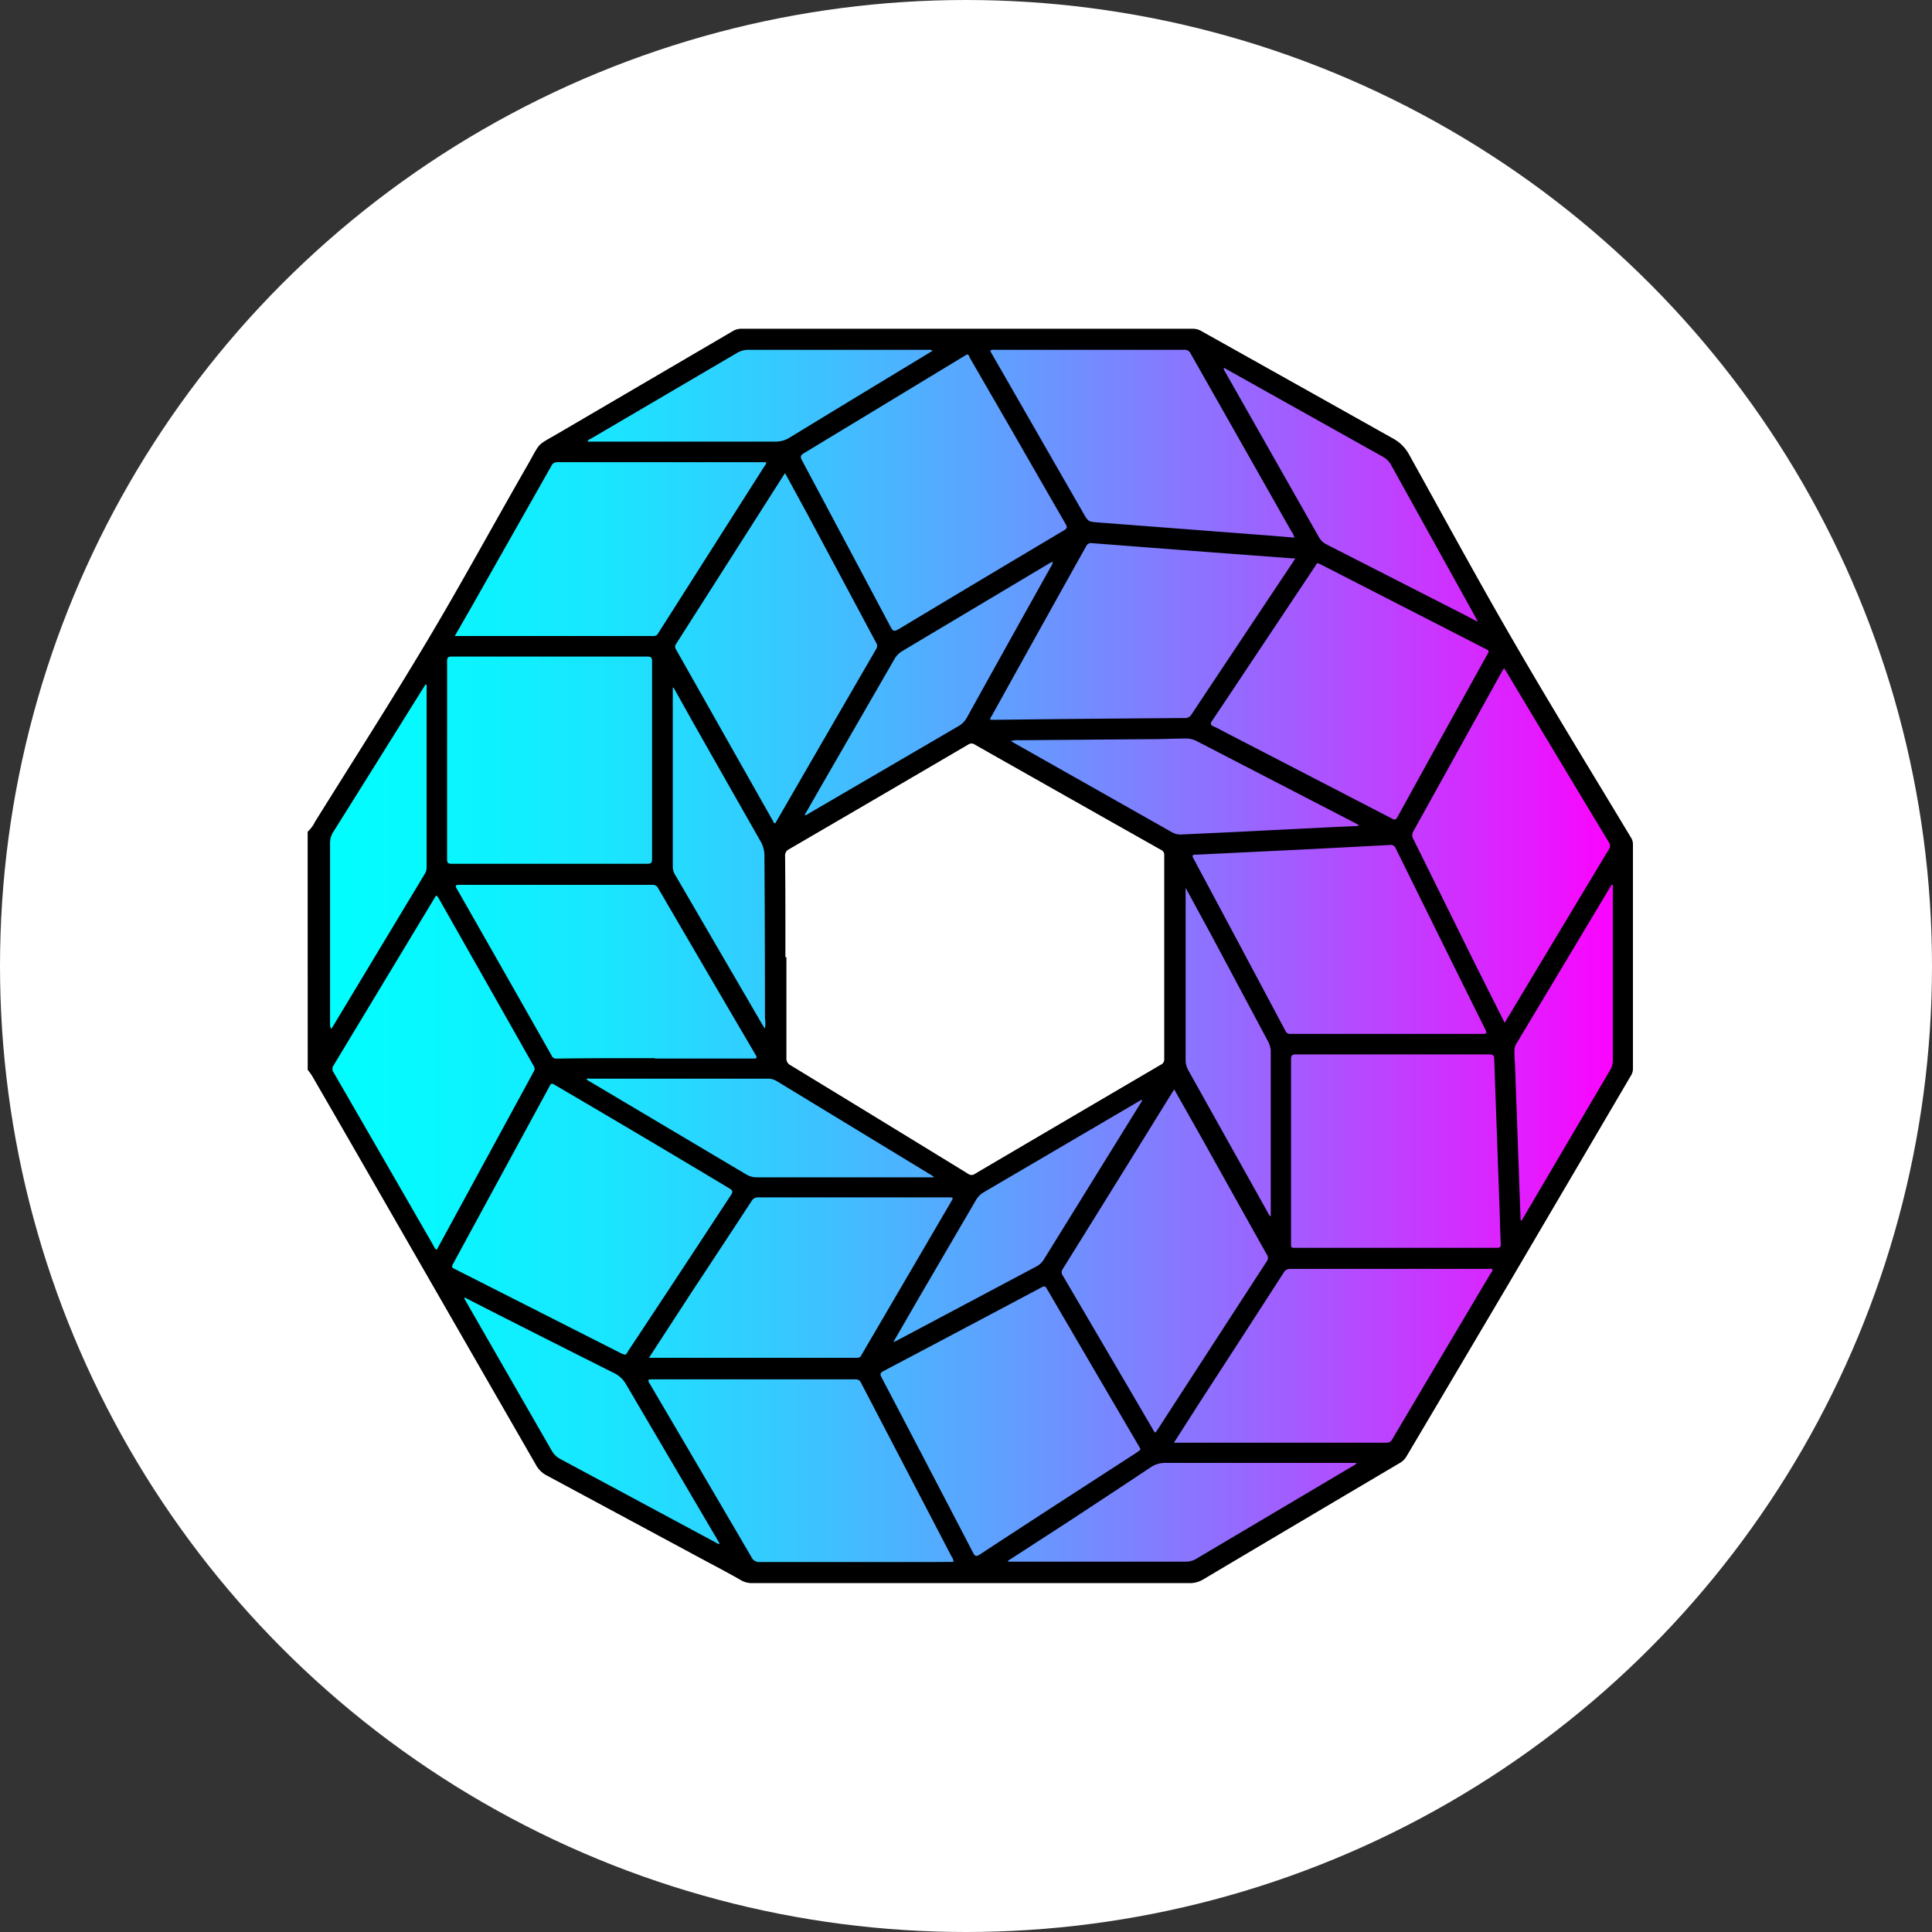
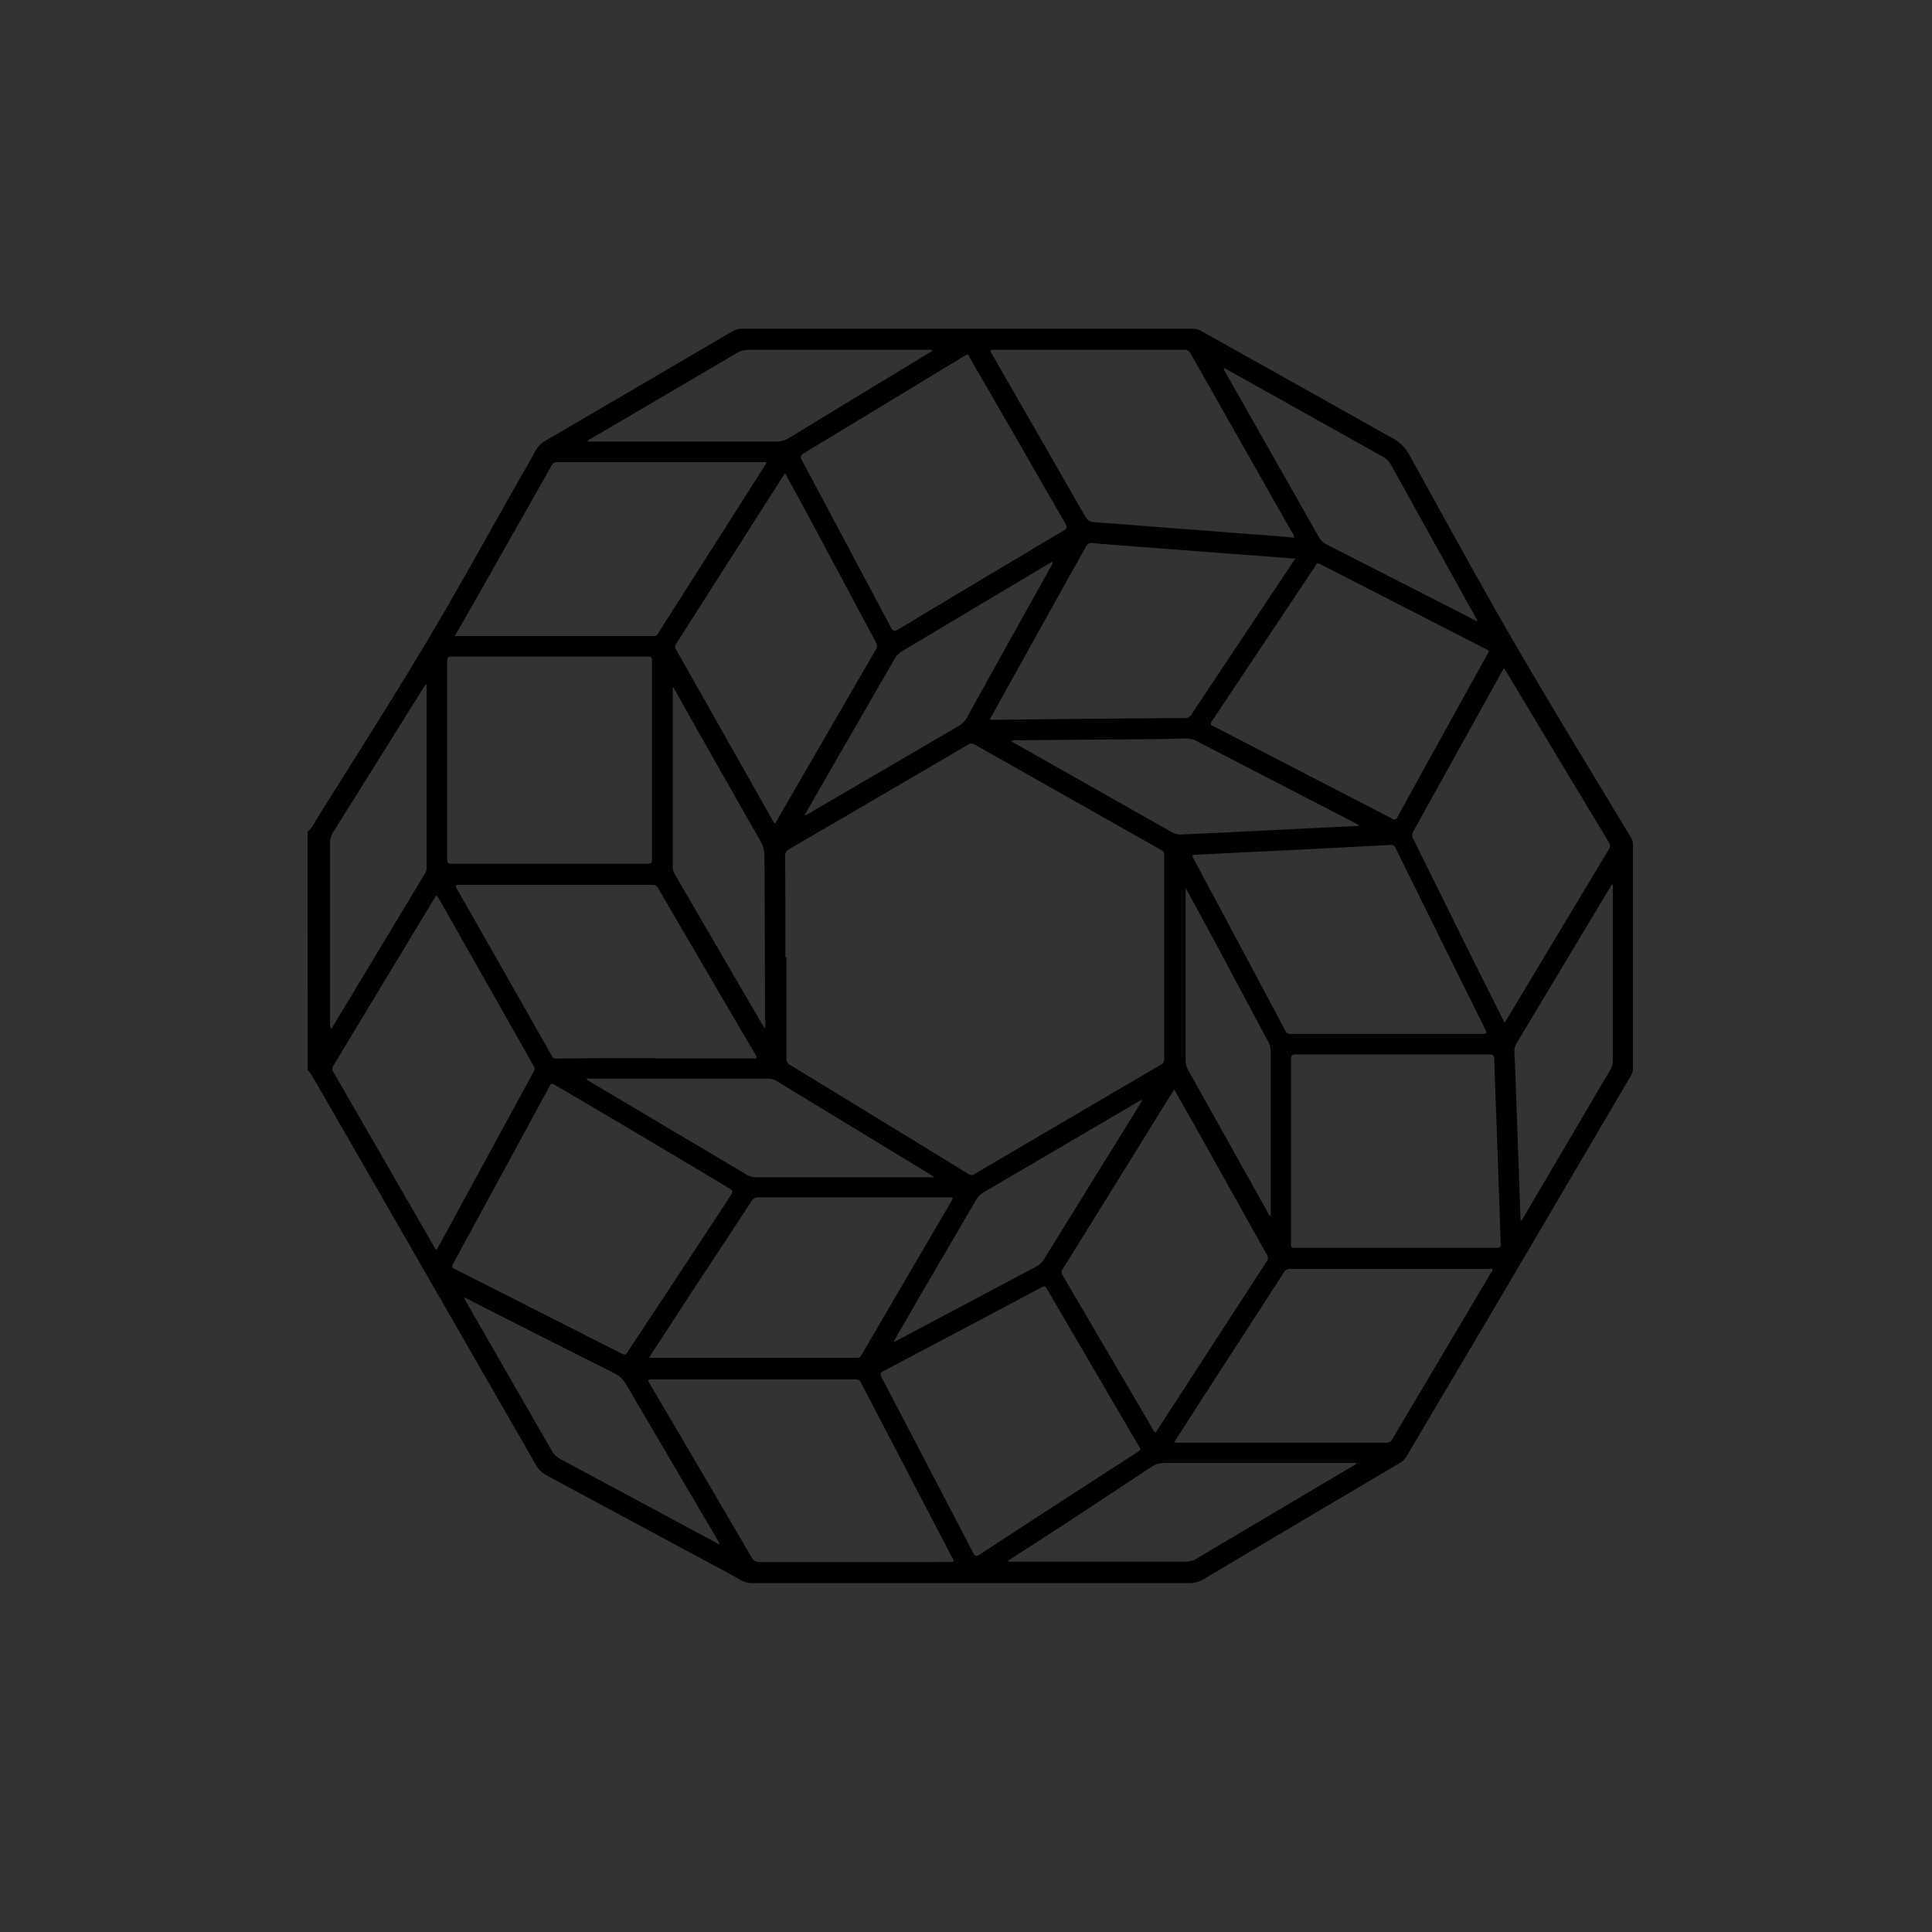
<svg xmlns="http://www.w3.org/2000/svg" viewBox="0 0 261 261">
  <rect x="0" y="0" width="261" height="261" fill="#333333" stroke="none" />
  <defs>
    <style>.cls-1{fill:#fff;}.cls-2{fill:url(#Degradado_sin_nombre_7);}</style>
    <linearGradient id="Degradado_sin_nombre_7" x1="42.14" y1="129.01" x2="219.86" y2="129.01" gradientUnits="userSpaceOnUse">
      <stop offset="0" stop-color="aqua" />
      <stop offset="0.09" stop-color="#07f8ff" />
      <stop offset="0.22" stop-color="#19e6ff" />
      <stop offset="0.36" stop-color="#37c8ff" />
      <stop offset="0.53" stop-color="#619eff" />
      <stop offset="0.71" stop-color="#9768ff" />
      <stop offset="0.89" stop-color="#d728ff" />
      <stop offset="1" stop-color="#f0f" />
    </linearGradient>
  </defs>
  <title>CIRCULO BOTRecurso 23</title>
  <g id="Capa_2" data-name="Capa 2">
    <g id="Capa_1-2" data-name="Capa 1">
-       <circle class="cls-1" cx="130.5" cy="130.5" r="130.5" />
-       <path class="cls-2" d="M219.33,112.86q-7.63-12.72-15.26-25.45c-1.11-1.86-2.13-3.77-3.19-5.66q-5.75-10.31-11.48-20.62A2.81,2.81,0,0,0,188.27,60q-13.1-7.32-26.2-14.67c-.2-.11-.39-.26-.58-.4H99.65l-.48.31Q86.53,52.65,73.88,60.05a2.73,2.73,0,0,0-1,1.07Q65.73,73.68,58.58,86.23c-.85,1.48-1.78,2.92-2.68,4.37l-13,20.83c-.17.27-.32.54-.49.8a2.75,2.75,0,0,1-.28.31v31.79a2.69,2.69,0,0,1,.32.37q4.39,7.6,8.76,15.2l21.56,37.49c.07.13.15.25.22.38a1.62,1.62,0,0,0,.76.74l5,2.7,21.8,11.74a2.13,2.13,0,0,1,.23.16h60.69a2,2,0,0,1,.22-.17q13.3-7.87,26.6-15.73a3.42,3.42,0,0,0,1.25-1.25q15-25.22,29.84-50.55l.47-.79V113.7C219.68,113.42,219.5,113.14,219.33,112.86ZM84.63,183.47h0l.05-.07Zm72.92-39.76-.05,0-.55.34-25.66,15.06a1.05,1.05,0,0,1-.21.05l-25.35-15.47a4.34,4.34,0,0,1,0-.44c0-1.06,0-2.12,0-3.18q0-10.08-.08-20.15c0-1.49,0-3,0-4.48,0-.29,0-.57,0-.87l25.59-15,26.47,15c0,.28,0,.56,0,.85q0,5.42,0,10.84v16.47c0,.29,0,.57,0,.79ZM203,89.28l-.1,0,.1,0,.27.41Z" />
      <path d="M41.56,112.36a4.34,4.34,0,0,0,1-1.35c5.06-8.12,10.23-16.18,15.13-24.4,4.67-7.82,9-15.81,13.55-23.73,1.92-3.37,1.1-2.53,4.41-4.48L99,44.73a2.24,2.24,0,0,1,1.19-.32q30.48,0,61,0a2.38,2.38,0,0,1,1.22.38Q175.29,52,188.21,59.25a5.43,5.43,0,0,1,2.18,2.21C195.13,70,199.79,78.59,204.68,87c5.1,8.8,10.43,17.46,15.67,26.18a1.66,1.66,0,0,1,.25.9q0,15.15,0,30.3a1.77,1.77,0,0,1-.28.94Q212.16,159.22,204,173.1q-7,11.85-14,23.66a2.43,2.43,0,0,1-.88.87q-13.29,7.85-26.56,15.73a3.48,3.48,0,0,1-1.9.51q-29.55,0-59.1,0a3,3,0,0,1-1.59-.47c-1.74-1-3.54-1.93-5.32-2.89L73.76,199.27a3.48,3.48,0,0,1-1.39-1.43Q60.18,176.65,48,155.46q-2.91-5.06-5.84-10.12a9.66,9.66,0,0,0-.59-.81ZM106.1,129.3h.14c0,4.54,0,9.07,0,13.61a1,1,0,0,0,.56,1q12,7.31,24,14.67a.74.74,0,0,0,.9,0q12.55-7.38,25.11-14.74a.76.76,0,0,0,.47-.73q0-13.8,0-27.59a.7.7,0,0,0-.42-.7q-12.6-7.11-25.19-14.24a.75.75,0,0,0-.86,0q-12.1,7.09-24.21,14.14a.94.94,0,0,0-.54.94C106.11,120.18,106.1,124.74,106.1,129.3ZM60.4,102.7c0,4.46,0,8.92,0,13.37,0,.51.14.62.63.62q13.19,0,26.39,0c.51,0,.67-.11.67-.65q0-13.34,0-26.69c0-.55-.17-.65-.67-.65q-13.19,0-26.39,0c-.5,0-.63.12-.63.62C60.41,93.79,60.4,98.24,60.4,102.7ZM84.4,183c.25,0,.3-.25.41-.41q7-10.56,13.92-21.12c.3-.45.28-.64-.2-.93q-11.67-7-23.4-13.87c-.66-.39-.66-.39-1,.28L61.32,170.53c-.36.67-.37.67.31,1L84,182.87Zm104.12-14.43v0c4.56,0,9.12,0,13.67,0,.46,0,.57-.11.55-.55-.07-1.58-.11-3.15-.16-4.73q-.36-10.09-.72-20.18c0-.47-.11-.67-.67-.67q-13,0-26.09,0c-.55,0-.69.14-.69.69q0,12.39,0,24.77c0,.1,0,.2,0,.3,0,.27.06.37.37.37,1.1,0,2.2,0,3.3,0ZM130.64,47.88l-.46.27q-10.78,6.54-21.57,13.07c-.5.3-.51.52-.25,1q6,11.26,12,22.55c.29.54.48.53,1,.25q11.17-6.71,22.37-13.37c.42-.25.48-.42.23-.86-2.43-4.2-4.84-8.41-7.26-12.62L131,48.31C130.94,48.15,130.9,47.92,130.64,47.88Zm47.43,28.21c-.25,0-.3.26-.41.42l-7.58,11.37c-2.11,3.16-4.2,6.33-6.32,9.47-.3.44-.24.6.23.8.73.33,1.42.73,2.13,1.09L188,110.56c.32.17.53.29.78-.17q6.09-11.08,12.23-22.13c.15-.27.13-.38-.16-.52L178.5,76.29Zm-24,119.67-.2-.37q-6.24-10.65-12.46-21.31c-.2-.35-.35-.36-.68-.18q-10.68,5.68-21.39,11.33c-.45.24-.47.42-.25.84q6.2,11.83,12.36,23.68c.28.55.47.54.95.23q6.74-4.42,13.51-8.8l7.73-5C153.79,196,154,196,154.07,195.76ZM128.8,211a1,1,0,0,0-.22-.67q-6.13-11.76-12.26-23.52a.77.77,0,0,0-.79-.47q-13.73,0-27.47,0c-.48,0-.6.06-.32.53q6.91,11.74,13.79,23.51a1.13,1.13,0,0,0,1.13.64q11.66,0,23.33,0Zm48.08-96.28-15.29.74c-.34,0-.65,0-.37.5q6.23,11.64,12.43,23.3a.68.68,0,0,0,.7.41h26c.48,0,.54-.11.33-.54q-6.08-12.26-12.13-24.53a.7.7,0,0,0-.79-.45ZM158.59,194.9h.61q14,0,28.08,0a.84.84,0,0,0,.83-.51q6.61-11.16,13.24-22.32c.11-.18.36-.37.24-.57s-.4-.08-.61-.08q-13.29,0-26.58,0a1,1,0,0,0-1,.53q-5.57,8.64-11.17,17.26ZM59,121c-.19.05-.23.21-.3.32q-6.81,11.29-13.62,22.58a.83.83,0,0,0,0,1q6.76,11.7,13.5,23.41a1.2,1.2,0,0,0,.4.54c.06-.1.13-.2.18-.3q6.47-11.89,12.94-23.78a.68.68,0,0,0,0-.76Q65.7,132.7,59.3,121.42C59.21,121.27,59.11,121.12,59,121Zm2.44-35.08.3,0H88.33a.62.62,0,0,0,.59-.38L103.26,63c.1-.16.29-.29.21-.56h-.41q-13.89,0-27.77,0a.83.83,0,0,0-.82.53l-10.76,19Zm44.62-22-.23.33Q98.59,75.62,91.33,87c-.23.36-.1.58.06.85l13,23c.08.14.11.35.33.38l.1-.15q6.76-11.7,13.54-23.39a.76.76,0,0,0,0-.86l-9.29-17.38Zm68.8,8.71a2.66,2.66,0,0,0-.43-.9q-6.8-12-13.6-24a.87.87,0,0,0-.91-.47H134.45a1.23,1.23,0,0,0-.65.07c0,.24.16.4.26.59l12.29,21.4c.67,1.16.67,1.16,2,1.26l23.54,1.8Zm-16.23,74.54-.21.32q-7.42,12-14.84,23.93a.75.75,0,0,0,0,.91q6.08,10.36,12.14,20.72a1,1,0,0,0,.38.49l.4-.59q7.3-11.26,14.61-22.52a.79.79,0,0,0,0-1q-4.29-7.65-8.56-15.32Zm44.64-9,.53-.88q6.75-11.25,13.51-22.49a.88.88,0,0,0,0-1.07q-6.9-11.44-13.76-22.9c-.11-.18-.23-.34-.37-.56-.12.19-.19.3-.26.42q-6,10.82-12,21.64a1,1,0,0,0,0,1q4.12,8.32,8.23,16.64Zm-114.8,4.83h13.26c.47,0,.62,0,.33-.53q-6.6-11.24-13.16-22.5a.76.76,0,0,0-.76-.43q-13,0-26.1,0c-.55,0-.55.14-.31.56,1.47,2.56,2.93,5.14,4.39,7.7q4.21,7.4,8.4,14.8a.63.63,0,0,0,.63.41C79.61,142.94,84.05,142.95,88.49,142.95ZM175,75.43l-.44,0-11.47-.86q-7.77-.59-15.53-1.19a.75.75,0,0,0-.85.45Q140.34,85.23,134,96.67c-.09.16-.26.31-.21.57h.65l8.75-.1Q151.6,97.06,160,97a1,1,0,0,0,1-.54q6.8-10.23,13.62-20.45C174.72,75.86,174.81,75.69,175,75.43Zm-87.33,108a1.64,1.64,0,0,0,.24,0h27.9a.56.56,0,0,0,.55-.35l12.1-20.69c.37-.62.36-.63-.39-.63q-12.78,0-25.56,0a1,1,0,0,0-1,.53q-4.07,6.22-8.17,12.42Zm48.52,27.41,0,.13h24a2.7,2.7,0,0,0,1.42-.39l21.18-12.55a1,1,0,0,0,.48-.4h-.7q-12.56,0-25.13,0a3.4,3.4,0,0,0-2,.6Q149.77,202,144,205.78ZM165.31,49.75c0,.2.11.33.19.47l12.65,22.3a2.35,2.35,0,0,0,1,1L197.73,83l1.91,1c-.14-.27-.2-.41-.27-.55L187.93,62.82a2.82,2.82,0,0,0-1.12-1.12L165.69,49.88C165.58,49.82,165.48,49.69,165.31,49.75ZM62.79,175.29l-.07.11.17.31Q68.72,185.87,74.55,196a2.89,2.89,0,0,0,1.2,1.13l20.9,11.23c.16.09.31.25.57.2-.09-.18-.17-.33-.26-.48Q90.76,197.54,84.57,187a3.71,3.71,0,0,0-1.62-1.51q-8.27-4.15-16.53-8.34ZM44.73,139c.12-.17.2-.28.27-.39l12.4-20.58a1.66,1.66,0,0,0,.23-.91q0-12.09,0-24.17a.79.79,0,0,0-.08-.54c-.1.14-.18.25-.26.36Q51.15,102.62,45,112.43a2.76,2.76,0,0,0-.41,1.53q0,12.18,0,24.35A1.27,1.27,0,0,0,44.73,139Zm81.43,20-.33-.24L105,146.09a2.3,2.3,0,0,0-1.24-.37H79.66c-.13,0-.31-.1-.41.1a1.44,1.44,0,0,0,.15.12l21.43,12.73a2.79,2.79,0,0,0,1.48.38h23.85ZM126,47.38a1,1,0,0,0-.67-.12H101.12a3,3,0,0,0-1.59.44L79.9,59.22c-.18.1-.41.15-.53.44h.55l24.83,0a3.54,3.54,0,0,0,1.92-.54q6.85-4.18,13.72-8.34Zm79.41,117.5h.14c.05-.08.11-.16.16-.24l11.84-20.14a2.43,2.43,0,0,0,.33-1.26q0-11.66,0-23.33c0-.13.09-.33-.13-.4l-.08.1L204.85,141a1.81,1.81,0,0,0-.26,1c0,.54,0,1.08.07,1.62q.29,8.2.59,16.4C205.3,161.65,205.37,163.27,205.43,164.88Zm-21.89-53.3,0-.13-.46-.27-21.39-11.06a3.05,3.05,0,0,0-1.5-.35c-1.32,0-2.64.07-4,.08l-18.35.15a3.74,3.74,0,0,0-1.26.1l.37.23,21.43,12.12a2.34,2.34,0,0,0,1.32.28l5.87-.27,14.43-.72ZM142.21,75.87l-.43.22L121.92,87.94a3,3,0,0,0-1.11,1.14q-5,8.67-10,17.34l-2.12,3.7a.66.66,0,0,0,.48-.17l20.29-11.84a3,3,0,0,0,1.16-1.17Q136.28,86.72,142,76.5A1.14,1.14,0,0,0,142.21,75.87ZM91,92.9l-.11,0c0,.1,0,.2,0,.29q0,12,0,23.93a2.06,2.06,0,0,0,.32,1.07L103,138.44c.08.14.19.28.34.51a4.64,4.64,0,0,0,0-1.4q0-10.94-.07-21.89a3.9,3.9,0,0,0-.52-2q-4.61-8.09-9.2-16.2Zm29.68,88.41.39-.16,19-10.09a2.63,2.63,0,0,0,1-1l13-21c.08-.14.24-.26.19-.5l-.34.18-21.08,12.36a2.94,2.94,0,0,0-1.05,1.12l-7.34,12.57Zm39.49-61.37c0,.2,0,.24,0,.28q0,11.52,0,23a2.84,2.84,0,0,0,.39,1.42l10.7,19.14c.1.18.15.4.41.54,0-.14,0-.23,0-.33q0-10.95,0-21.9a3,3,0,0,0-.38-1.43l-7.67-14.37Z" />
    </g>
  </g>
</svg>